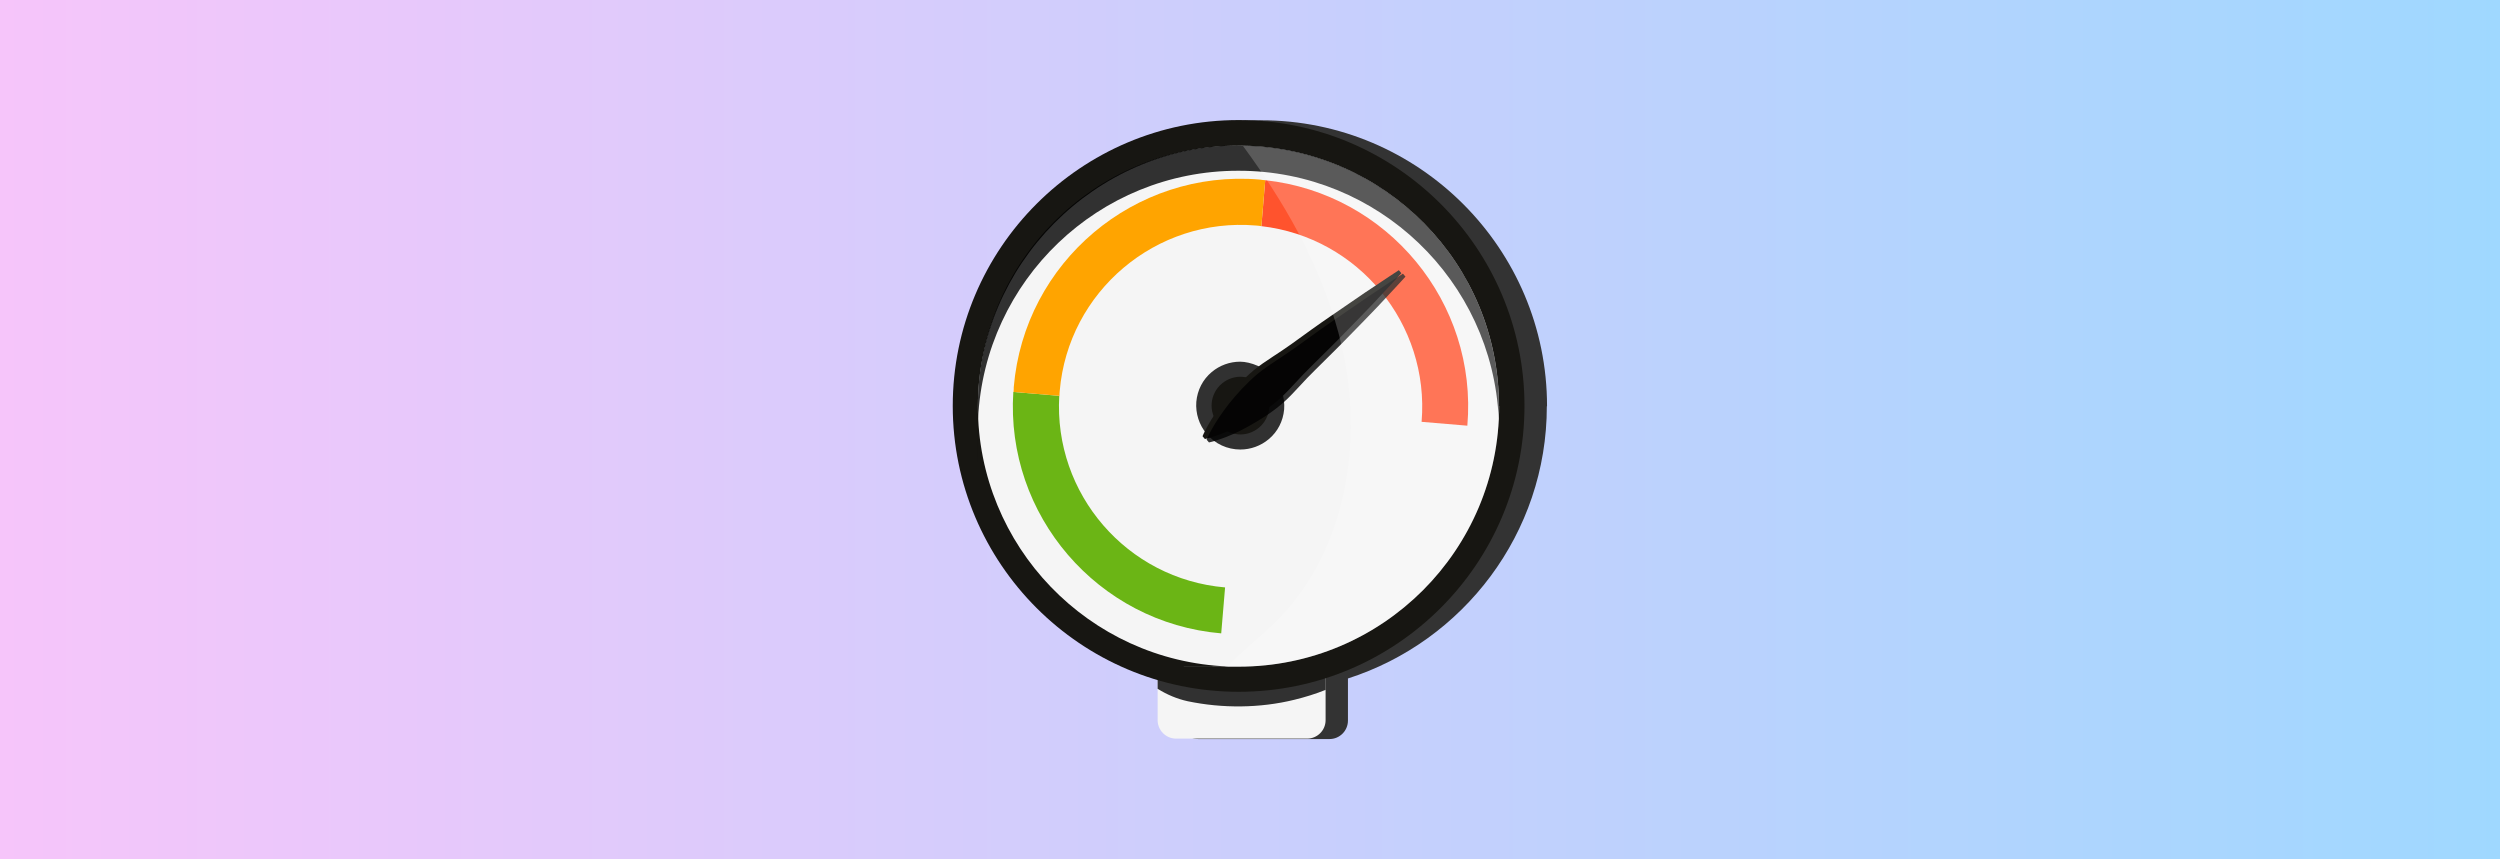
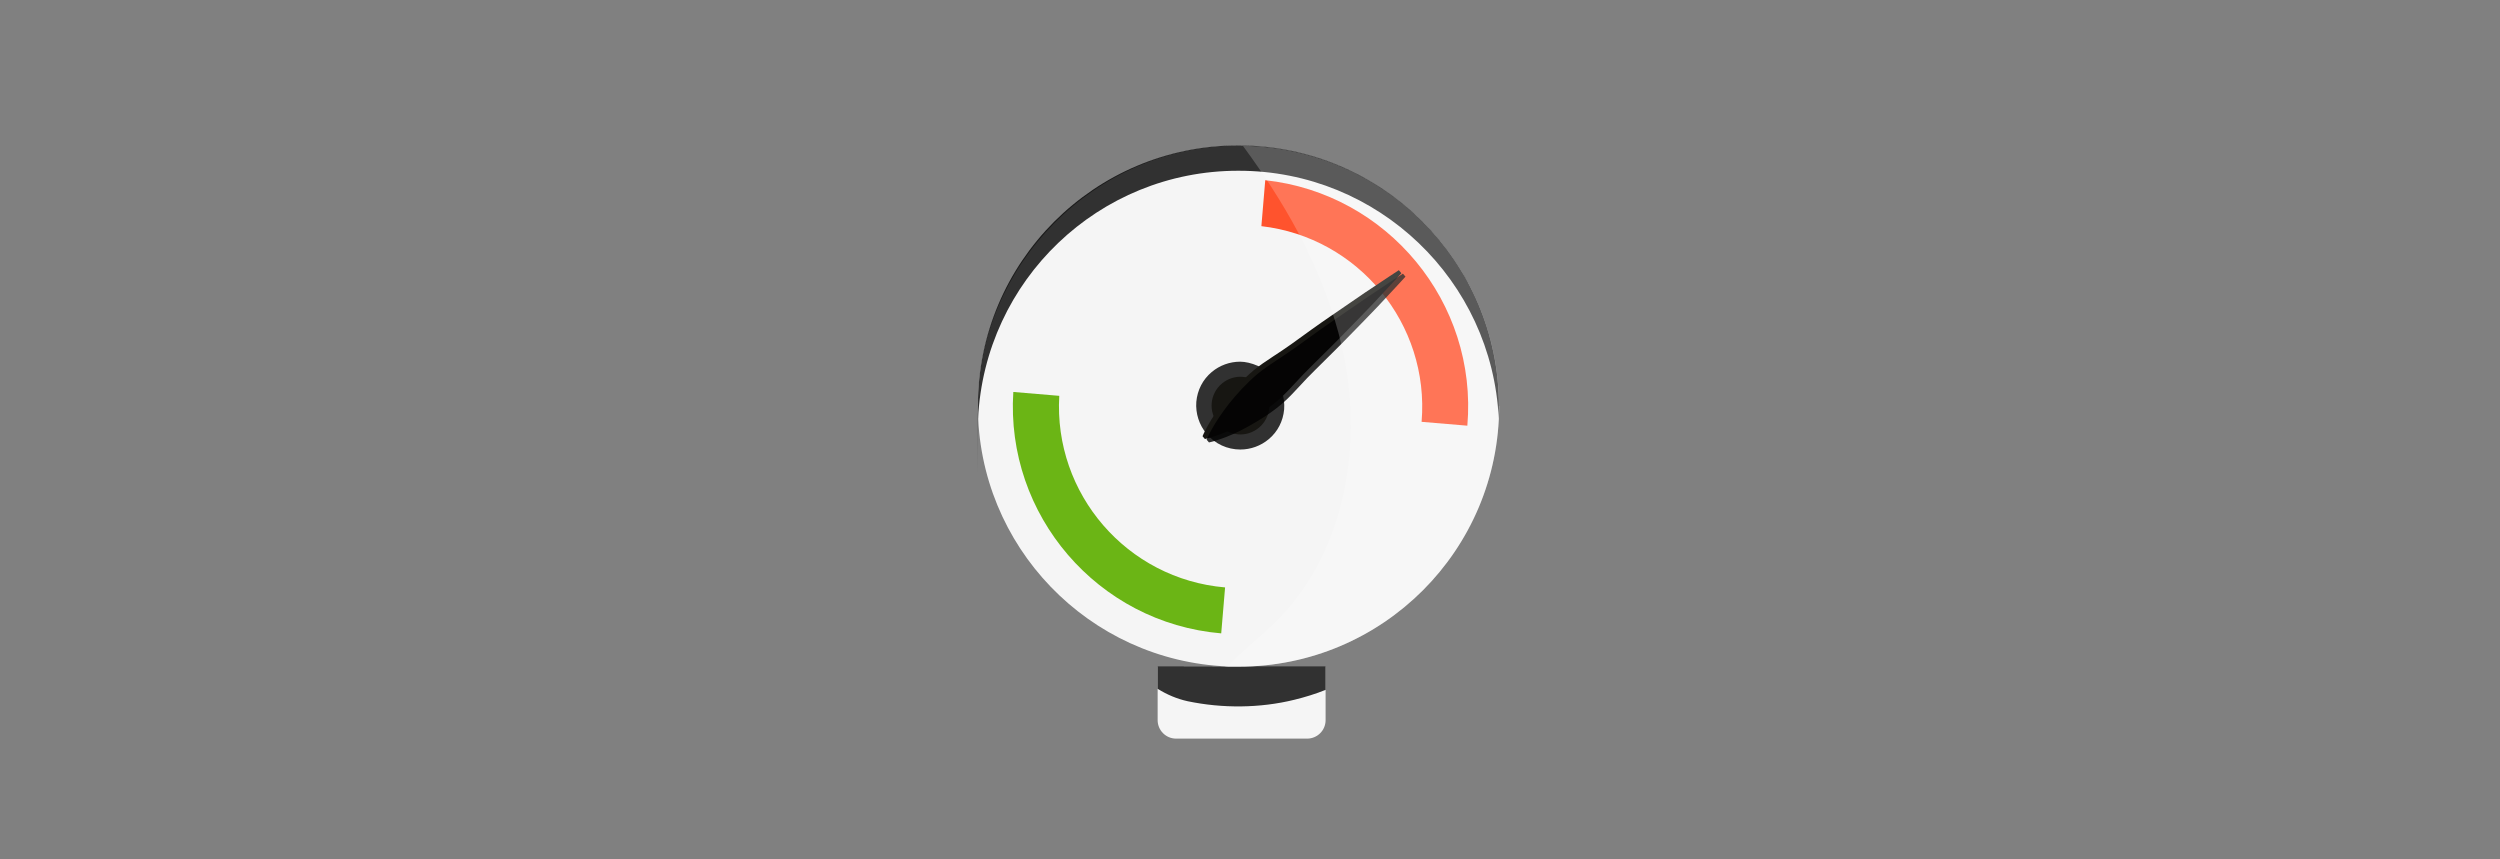
<svg xmlns="http://www.w3.org/2000/svg" version="1.1" viewBox="0 0 1164 400">
  <rect x="0" y="0" width="1164" height="400" fill="#808080" stroke="none" />
  <defs>
    <style>
      .cls-1 {
        fill: #171612;
      }

      .cls-1, .cls-2, .cls-3, .cls-4, .cls-5, .cls-6, .cls-7, .cls-8, .cls-9 {
        stroke-width: 0px;
      }

      .cls-2 {
        fill: #ffa400;
      }

      .cls-3 {
        fill: #000;
        mix-blend-mode: soft-light;
        opacity: .8;
      }

      .cls-10 {
        isolation: isolate;
      }

      .cls-4 {
        fill: #f5f5f5;
      }

      .cls-5 {
        fill: #6bb515;
      }

      .cls-6 {
        fill: #ff532d;
      }

      .cls-7 {
        fill: #fff;
        opacity: .2;
      }

      .cls-8 {
        fill: #333;
      }

      .cls-9 {
        fill: url(#_Безымянный_градиент_625);
      }
    </style>
    <linearGradient id="_Безымянный_градиент_625" data-name="Безымянный градиент 625" x1="0" y1="200" x2="1164" y2="200" gradientTransform="translate(0 400) scale(1 -1)" gradientUnits="userSpaceOnUse">
      <stop offset="0" stop-color="#f6c5fa" />
      <stop offset="1" stop-color="#9fd8ff" />
    </linearGradient>
  </defs>
  <g class="cls-10">
    <g id="_Слой_1" data-name=" Слой 1">
-       <rect class="cls-9" width="1164" height="400" />
      <g>
-         <path class="cls-8" d="M720.3,189.1c0-73.4-59.7-133.1-133.1-133.1s-133.1,59.7-133.1,133.1,40.3,111.2,95.3,127.6v18.8c0,4.8,3.9,8.6,8.6,8.6h61c4.8,0,8.6-3.9,8.6-8.6v-19.6c53.6-17.2,92.6-67.5,92.6-126.7Z" />
        <g>
          <g>
            <path class="cls-4" d="M617.2,310.3v25c0,4.8-3.9,8.6-8.6,8.6h-61c-4.8,0-8.6-3.9-8.6-8.6v-25h78.2Z" />
-             <path class="cls-3" d="M617.2,310.3v10.9c-4.7,1.9-9.6,3.4-14.5,4.6-8.1,2-16.5,3-24.8,3.1-8.4.1-16.7-.7-24.9-2.4-5-1.1-9.7-3.1-14-5.8v-10.5h78.2Z" />
+             <path class="cls-3" d="M617.2,310.3v10.9c-4.7,1.9-9.6,3.4-14.5,4.6-8.1,2-16.5,3-24.8,3.1-8.4.1-16.7-.7-24.9-2.4-5-1.1-9.7-3.1-14-5.8v-10.5h78.2" />
          </g>
          <g>
-             <path class="cls-1" d="M576.7,322.1c-73.4,0-133.1-59.7-133.1-133.1s59.7-133.1,133.1-133.1,133.1,59.7,133.1,133.1-59.7,133.1-133.1,133.1Z" />
            <path class="cls-4" d="M698,189.1c0,67-54.3,121.3-121.3,121.3s-3.4,0-5.1-.1c-64.6-2.6-116.3-55.9-116.3-121.2s54.3-121.3,121.3-121.3,1.3,0,2,0c66.1,1.1,119.3,54.9,119.3,121.3Z" />
            <path class="cls-3" d="M576.7,79.5c65,0,118.1,51.2,121.1,115.4,0-1.9.1-3.9.1-5.9,0-67-54.3-121.3-121.3-121.3s-121.3,54.3-121.3,121.3,0,3.9.1,5.9c3.1-64.3,56.1-115.4,121.1-115.4Z" />
          </g>
          <g>
            <path class="cls-5" d="M568.6,294.9l1.8-21.4c-45.7-3.9-79.9-43.6-77.2-89.2l-21.4-1.8c-3.7,57.3,39.3,107.5,96.8,112.4Z" />
            <path class="cls-6" d="M661.8,196.4l21.4,1.8c4.9-57.4-37.2-108.1-94.1-114.3l-1.8,21.4c45.1,5.2,78.4,45.5,74.6,91.1Z" />
-             <path class="cls-2" d="M584.7,105c.9,0,1.7.2,2.6.3l1.8-21.4c-.9,0-1.7-.2-2.6-.3-58.2-4.9-109.6,38.4-114.5,96.7,0,.7,0,1.4-.1,2.2l21.4,1.8c0-.7,0-1.4.1-2.2,3.9-46.4,44.9-81,91.3-77.1Z" />
          </g>
          <g>
            <path class="cls-3" d="M577.5,209.3c-6,0-11.8-2.6-15.7-7.3-3.5-4.2-5.2-9.5-4.8-14.9.5-5.5,3-10.4,7.2-13.9,3.7-3.1,8.4-4.8,13.2-4.8s11.8,2.7,15.7,7.3c3.5,4.2,5.2,9.5,4.8,14.9-.5,5.5-3,10.4-7.2,13.9-3.7,3.1-8.4,4.8-13.2,4.8Z" />
            <path class="cls-1" d="M586.2,199.1c-5.7,4.8-14.1,4.1-18.9-1.6-4.8-5.7-4.1-14.1,1.6-18.9,5.7-4.8,14.1-4.1,18.9,1.6,4.8,5.7,4.1,14.1-1.6,18.9Z" />
            <path class="cls-1" d="M652.5,127.2s-5.1,5.6-12.8,13.8c-3.9,4.1-8.5,8.8-13.4,13.8-4.9,5.1-10.3,10.3-15.6,15.6-2.7,2.6-5.3,5.4-7.8,8.1-2.5,2.7-5,5.4-7.7,7.7-5.3,4.6-11,8-16,10.8-5,2.8-9.5,4.7-12.8,5.8-3.3,1.2-5.4,1.6-5.4,1.6l-1.1-1.3s.8-2,2.5-5c1.7-3.1,4.4-7.2,7.9-11.7,3.6-4.5,8-9.4,13.3-13.9,2.7-2.2,5.7-4.3,8.8-6.3,3.1-2,6.2-4.1,9.3-6.3,6.1-4.4,12.1-8.8,18-12.8,5.8-4,11.2-7.7,15.9-10.9,9.4-6.3,15.7-10.4,15.7-10.4l1.1,1.3Z" />
            <path class="cls-3" d="M654.4,128.8s-5.1,5.6-12.8,13.8c-3.9,4.1-8.5,8.8-13.4,13.8-4.9,5.1-10.3,10.3-15.6,15.6-2.7,2.6-5.3,5.4-7.8,8.1-2.5,2.7-5,5.4-7.7,7.7-5.3,4.6-11,8-16,10.8-5,2.8-9.5,4.7-12.8,5.8-3.3,1.2-5.4,1.6-5.4,1.6l-1.1-1.3s.8-2,2.5-5c1.7-3.1,4.4-7.2,7.9-11.7,3.6-4.5,8-9.4,13.3-13.9,2.7-2.2,5.7-4.3,8.8-6.3,3.1-2,6.2-4.1,9.3-6.3,6.1-4.4,12.1-8.8,18-12.8,5.8-4,11.2-7.7,15.9-10.9,9.4-6.3,15.7-10.4,15.7-10.4l1.1,1.3Z" />
          </g>
          <path class="cls-7" d="M698,189.1c0,67-54.3,121.3-121.3,121.3s-3.4,0-5.1-.1c7.1-7.6,15.5-13.9,22.9-21.3,32.3-32.4,40.6-83.4,30.2-128-.5-2-1-4-1.5-6-4.4-16.3-10.9-31.9-18.8-46.8-7.5-14.1-16.3-27.5-25.7-40.3,66.1,1.1,119.3,54.9,119.3,121.3Z" />
        </g>
      </g>
    </g>
  </g>
</svg>